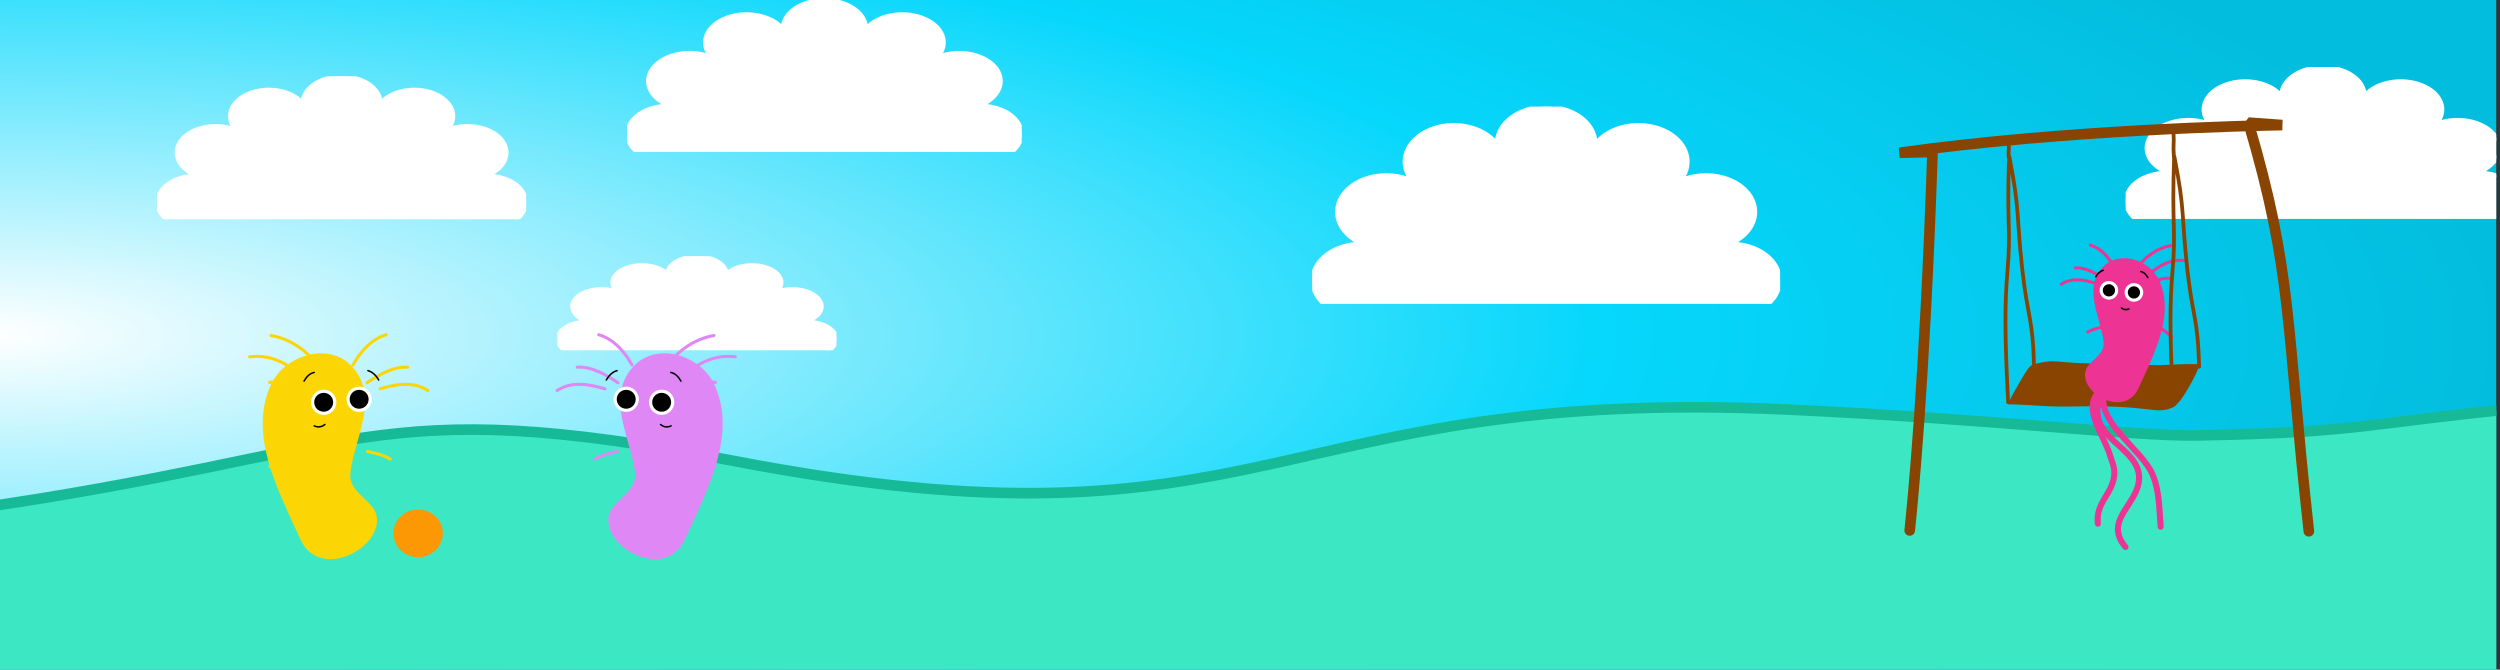
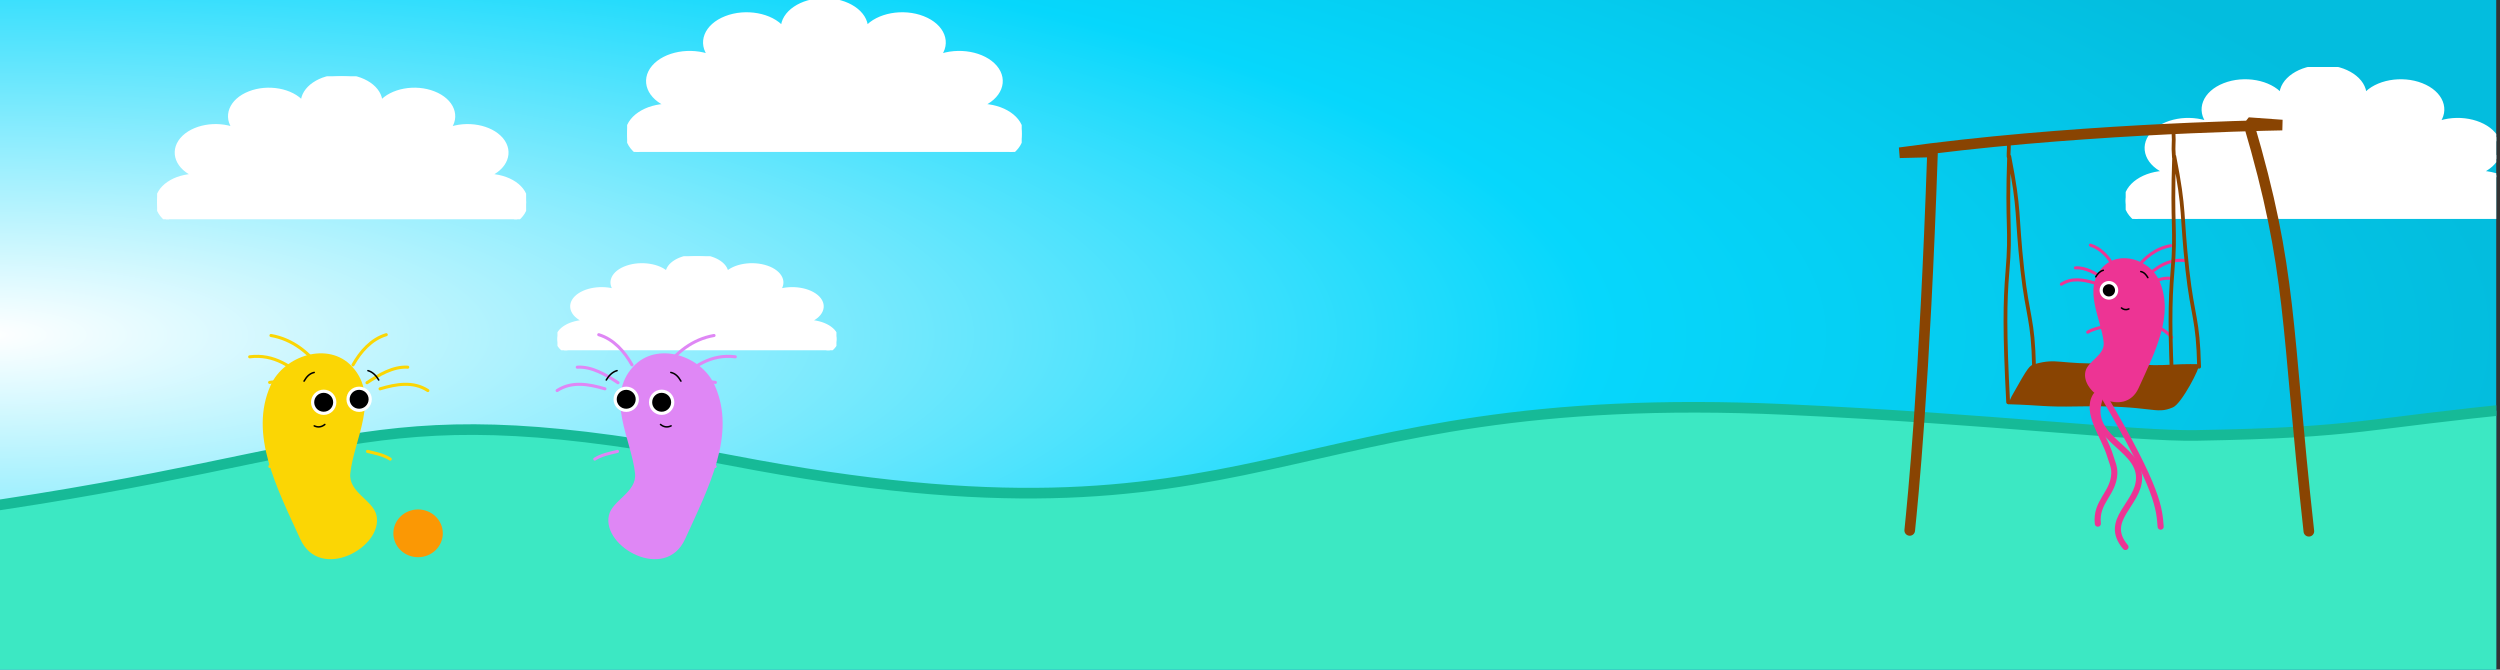
<svg xmlns="http://www.w3.org/2000/svg" width="100%" height="100%" viewBox="0 0 20262 5427" version="1.1" xml:space="preserve" style="fill-rule:evenodd;clip-rule:evenodd;stroke-linecap:round;stroke-miterlimit:1.5;">
  <rect x="0" y="0" width="20262" height="5427" fill="#333333" stroke="none" />
  <g transform="matrix(1,0,0,1,-242797,-32141)">
    <g id="Artboard35" transform="matrix(2.816,0,0,1,-440949,0)">
      <rect x="242797" y="32141" width="7195" height="5427" style="fill:url(#_Radial1);" />
      <clipPath id="_clip2">
        <rect x="242797" y="32141" width="7195" height="5427" />
      </clipPath>
      <g clip-path="url(#_clip2)">
        <g transform="matrix(0.355,0,0,1,162232,0)">
          <clipPath id="_clip3">
            <rect x="244207" y="32684" width="3199" height="1231.5" />
          </clipPath>
          <g clip-path="url(#_clip3)">
            <path d="M245468,32913.3C245468,32786.8 245620,32684 245806,32684C245993,32684 246145,32786.8 246145,32913.3C246238,32803.7 246445,32766.1 246606,32829.4C246768,32892.7 246823,33033.1 246730,33142.7C246892,33079.4 247098,33117 247192,33226.6C247285,33336.2 247230,33476.6 247068,33539.9C247255,33539.9 247406,33642.7 247406,33769.2C247406,33895.8 247255,33998.6 247068,33998.6C247230,34061.9 247285,34202.3 247192,34311.9C247098,34421.5 246892,34459.1 246730,34395.8C246823,34505.4 246768,34645.8 246606,34709.1C246445,34772.4 246238,34734.8 246145,34625.2C246145,34751.7 245993,34854.5 245806,34854.5C245620,34854.5 245468,34751.7 245468,34625.2C245375,34734.8 245168,34772.4 245007,34709.1C244845,34645.8 244790,34505.4 244883,34395.8C244721,34459.1 244515,34421.5 244421,34311.9C244328,34202.3 244383,34061.9 244545,33998.6C244358,33998.6 244207,33895.8 244207,33769.2C244207,33642.7 244358,33539.9 244545,33539.9C244383,33476.6 244328,33336.2 244421,33226.6C244515,33117 244721,33079.4 244883,33142.7C244790,33033.1 244845,32892.7 245007,32829.4C245168,32766.1 245375,32803.7 245468,32913.3Z" style="fill:white;stroke:white;stroke-width:30.68px;" />
          </g>
        </g>
        <g transform="matrix(0.355,0,0,1,161502,239.847)">
          <path d="M245338,35114.7C245478,34865.5 245483,34863.8 245527,34851.7C245712,34800.4 245716,34855.8 246115,34846.2C246381,34839.8 246380,34872.1 246647,34856.2C246743,34850.4 246858,34852.1 246859,34852.9C246869,34880.6 246717,35172.4 246647,35202.5C246499,35266.4 246491,35182.9 245875,35195.2C245592,35200.8 245593,35185.5 245310,35177.4" style="fill:rgb(137,68,2);" />
        </g>
        <g transform="matrix(0.355,0,0,1,156580,0)">
          <path d="M242623,36272.5C245875,35810.9 245880,35306.9 248839,35875.7C253187,36711.3 253189,35266.1 257382,35460.1C259056,35537.5 260201,35678.8 260702,35670C262055,35646.2 262040,35572.8 263378,35444.6C263427,35669 264331,36199.8 263720,37568C263462,38146.7 262860,38368.8 260466,38531.8C256023,38834.1 254486,39550.8 243712,38167.7C242567,38020.7 241506,37948.3 241193,37413.9C240736,36633.8 241271,36037 241349,35949.3" style="fill:rgb(60,232,195);stroke:rgb(22,186,151);stroke-width:86.15px;" />
        </g>
        <g transform="matrix(0.355,0,0,1,161472,297.847)">
          <path d="M244597,36142.1C244622,35897.5 244718,34956.5 244782,33074.6L244515,33081.2C245861,32893 247368,32862 247617,32856.8C247617,32856.8 247343,32837 247343,32837C247703,34056.3 247645,34456 247833,36148.9" style="fill:none;stroke:rgb(137,68,2);stroke-width:86.15px;" />
        </g>
        <g transform="matrix(-0.355,0,0,1,273638,7491.33)">
          <path d="M69814.2,27855.9C69956.1,28203 69502.3,28260.9 69504,28523.5C69505.3,28736.6 69799.7,28863.3 69614.5,29082.9" style="fill:none;stroke:rgb(237,52,148);stroke-width:49.48px;stroke-linejoin:round;" />
        </g>
        <g transform="matrix(-0.355,0,0,1,273638,7491.33)">
          <path d="M69854.4,27855.9C69941.6,27992.9 69785.1,28186.7 69740,28339.4C69724.7,28391.2 69702.3,28432.4 69704.8,28488.7C69712.3,28652.7 69857.7,28715.4 69838.3,28893.7" style="fill:none;stroke:rgb(237,52,148);stroke-width:49.48px;stroke-linejoin:round;" />
        </g>
        <g transform="matrix(-0.355,0,0,1,273638,7491.33)">
-           <path d="M69792.5,27855.9C69824,28094.5 69483.4,28290.9 69395.2,28494.6C69338.1,28626.6 69341.1,28776.9 69329.1,28918.1" style="fill:none;stroke:rgb(237,52,148);stroke-width:49.48px;stroke-linejoin:round;" />
+           <path d="M69792.5,27855.9C69338.1,28626.6 69341.1,28776.9 69329.1,28918.1" style="fill:none;stroke:rgb(237,52,148);stroke-width:49.48px;stroke-linejoin:round;" />
        </g>
        <g transform="matrix(-0.355,0,0,1,273638,7491.33)">
          <path d="M69939.2,27661C69919.9,27574.5 69780.2,27530.3 69791.2,27423.5C69811.1,27231.5 69961.8,26993.2 69802.1,26818.1C69667.5,26670.5 69415.9,26755.5 69341.1,26922.7C69216.6,27200.9 69374.7,27501.9 69508.4,27795.8C69619.8,28040.5 69979.5,27841.5 69939.2,27661Z" style="fill:rgb(237,52,148);" />
        </g>
        <g transform="matrix(0.355,0,0,1,224088,7873.33)">
          <circle cx="69828.8" cy="26620.7" r="62.67" style="stroke:white;stroke-width:25.92px;stroke-linejoin:round;" />
        </g>
        <g transform="matrix(0.355,0,0,1,224160,7890.33)">
-           <circle cx="69828.8" cy="26620.7" r="62.67" style="stroke:white;stroke-width:25.92px;stroke-linejoin:round;" />
-         </g>
+           </g>
        <g transform="matrix(0.355,0,0,1,223149,7553.33)">
          <path d="M72432.7,26846.8C72366.4,26802.9 72285.1,26753.5 72202.3,26758.7" style="fill:none;stroke:rgb(237,52,148);stroke-width:25px;stroke-linejoin:round;" />
        </g>
        <g transform="matrix(0.355,0,0,1,223149,7553.33)">
          <path d="M72511.7,26745.6C72469.4,26670.2 72408.9,26600.2 72323.8,26574.4" style="fill:none;stroke:rgb(237,52,148);stroke-width:25px;stroke-linejoin:round;" />
        </g>
        <g transform="matrix(0.355,0,0,1,223149,7553.33)">
          <path d="M72689.5,26775.2C72758.4,26677 72854.2,26600 72975.6,26578.9" style="fill:none;stroke:rgb(237,52,148);stroke-width:25px;stroke-linejoin:round;" />
        </g>
        <g transform="matrix(0.355,0,0,1,223149,7553.33)">
          <path d="M72761.1,26846.8C72854,26755.4 72959.4,26682.3 73095.9,26699.8" style="fill:none;stroke:rgb(237,52,148);stroke-width:25px;stroke-linejoin:round;" />
        </g>
        <g transform="matrix(0.355,0,0,1,223149,7553.33)">
          <path d="M72771,26906.1C72834.8,26870.6 72907.4,26831.4 72983.2,26845" style="fill:none;stroke:rgb(237,52,148);stroke-width:25px;stroke-linejoin:round;" />
        </g>
        <g transform="matrix(0.355,0,0,1,223149,7553.33)">
          <path d="M72358.7,26881.4C72268.4,26854.8 72171.7,26836.5 72088.5,26891.2" style="fill:none;stroke:rgb(237,52,148);stroke-width:25px;stroke-linejoin:round;" />
        </g>
        <g transform="matrix(0.355,0,0,1,222620,8389.33)">
          <path d="M73920.8,26400.3C73876.6,26410.7 73831.4,26419.5 73792.4,26444" style="fill:none;stroke:rgb(237,52,148);stroke-width:25px;stroke-linejoin:round;" />
        </g>
        <g transform="matrix(0.355,0,0,1,222620,8389.33)">
          <path d="M74370.1,26407.7C74410.2,26426.6 74444.3,26452.1 74473,26485.9" style="fill:none;stroke:rgb(237,52,148);stroke-width:25px;stroke-linejoin:round;" />
        </g>
        <g transform="matrix(-0.355,0,0,1,273922,7434.33)">
          <path d="M70387,27210.5C70408,27220.4 70428.5,27217.7 70446.7,27202.7" style="fill:none;stroke:black;stroke-width:12.5px;stroke-linejoin:round;" />
        </g>
        <g transform="matrix(0.355,0,0,1,222620,8389.33)">
          <path d="M73857.5,25995.2C73870.5,25972.4 73891.9,25948.9 73918.4,25942.3" style="fill:none;stroke:black;stroke-width:12.5px;stroke-linejoin:round;" />
        </g>
        <g transform="matrix(0.355,0,0,1,222620,8389.33)">
          <path d="M74222.5,25952.5C74250,25958.6 74266.1,25978.1 74279.6,26001.6" style="fill:none;stroke:black;stroke-width:12.5px;stroke-linejoin:round;" />
        </g>
        <g transform="matrix(0.355,0,0,1,161472,297.847)">
          <path d="M245605,34815.3C245596,34419.3 245554,34425 245510,34031.1C245459,33566.6 245493,33563.4 245403,33104.5C245382,33687.6 245420,33687.5 245389,34047.7C245369,34287 245365,34530.9 245395,35103.2" style="fill:none;stroke:rgb(137,68,2);stroke-width:30.68px;" />
        </g>
        <g transform="matrix(0.355,0,0,1,161947,297.847)">
          <path d="M245605,34815.3C245596,34419.3 245554,34425 245510,34031.1C245459,33566.6 245493,33563.4 245403,33104.5C245382,33687.6 245420,33687.5 245389,34047.7C245369,34287 245365,34530.9 245395,35103.2" style="fill:none;stroke:rgb(137,68,2);stroke-width:30.68px;" />
        </g>
        <g transform="matrix(0.332,0,0,0.941,162183,2003.53)">
          <clipPath id="_clip4">
            <rect x="244207" y="32684" width="3199" height="1231.5" />
          </clipPath>
          <g clip-path="url(#_clip4)">
            <path d="M245468,32913.3C245468,32786.8 245620,32684 245806,32684C245993,32684 246145,32786.8 246145,32913.3C246238,32803.7 246445,32766.1 246606,32829.4C246768,32892.7 246823,33033.1 246730,33142.7C246892,33079.4 247098,33117 247192,33226.6C247285,33336.2 247230,33476.6 247068,33539.9C247255,33539.9 247406,33642.7 247406,33769.2C247406,33895.8 247255,33998.6 247068,33998.6C247230,34061.9 247285,34202.3 247192,34311.9C247098,34421.5 246892,34459.1 246730,34395.8C246823,34505.4 246768,34645.8 246606,34709.1C246445,34772.4 246238,34734.8 246145,34625.2C246145,34751.7 245993,34854.5 245806,34854.5C245620,34854.5 245468,34751.7 245468,34625.2C245375,34734.8 245168,34772.4 245007,34709.1C244845,34645.8 244790,34505.4 244883,34395.8C244721,34459.1 244515,34421.5 244421,34311.9C244328,34202.3 244383,34061.9 244545,33998.6C244358,33998.6 244207,33895.8 244207,33769.2C244207,33642.7 244358,33539.9 244545,33539.9C244383,33476.6 244328,33336.2 244421,33226.6C244515,33117 244721,33079.4 244883,33142.7C244790,33033.1 244845,32892.7 245007,32829.4C245168,32766.1 245375,32803.7 245468,32913.3Z" style="fill:white;stroke:white;stroke-width:32.68px;" />
          </g>
        </g>
        <g transform="matrix(0.355,0,0,1,157919,-543)">
          <clipPath id="_clip5">
            <rect x="244207" y="32684" width="3199" height="1231.5" />
          </clipPath>
          <g clip-path="url(#_clip5)">
            <path d="M245468,32913.3C245468,32786.8 245620,32684 245806,32684C245993,32684 246145,32786.8 246145,32913.3C246238,32803.7 246445,32766.1 246606,32829.4C246768,32892.7 246823,33033.1 246730,33142.7C246892,33079.4 247098,33117 247192,33226.6C247285,33336.2 247230,33476.6 247068,33539.9C247255,33539.9 247406,33642.7 247406,33769.2C247406,33895.8 247255,33998.6 247068,33998.6C247230,34061.9 247285,34202.3 247192,34311.9C247098,34421.5 246892,34459.1 246730,34395.8C246823,34505.4 246768,34645.8 246606,34709.1C246445,34772.4 246238,34734.8 246145,34625.2C246145,34751.7 245993,34854.5 245806,34854.5C245620,34854.5 245468,34751.7 245468,34625.2C245375,34734.8 245168,34772.4 245007,34709.1C244845,34645.8 244790,34505.4 244883,34395.8C244721,34459.1 244515,34421.5 244421,34311.9C244328,34202.3 244383,34061.9 244545,33998.6C244358,33998.6 244207,33895.8 244207,33769.2C244207,33642.7 244358,33539.9 244545,33539.9C244383,33476.6 244328,33336.2 244421,33226.6C244515,33117 244721,33079.4 244883,33142.7C244790,33033.1 244845,32892.7 245007,32829.4C245168,32766.1 245375,32803.7 245468,32913.3Z" style="fill:white;stroke:white;stroke-width:30.68px;" />
          </g>
        </g>
        <g transform="matrix(0.251,0,0,0.619,183116,13986)">
          <clipPath id="_clip6">
            <rect x="244207" y="32684" width="3199" height="1231.5" />
          </clipPath>
          <g clip-path="url(#_clip6)">
            <path d="M245468,32913.3C245468,32786.8 245620,32684 245806,32684C245993,32684 246145,32786.8 246145,32913.3C246238,32803.7 246445,32766.1 246606,32829.4C246768,32892.7 246823,33033.1 246730,33142.7C246892,33079.4 247098,33117 247192,33226.6C247285,33336.2 247230,33476.6 247068,33539.9C247255,33539.9 247406,33642.7 247406,33769.2C247406,33895.8 247255,33998.6 247068,33998.6C247230,34061.9 247285,34202.3 247192,34311.9C247098,34421.5 246892,34459.1 246730,34395.8C246823,34505.4 246768,34645.8 246606,34709.1C246445,34772.4 246238,34734.8 246145,34625.2C246145,34751.7 245993,34854.5 245806,34854.5C245620,34854.5 245468,34751.7 245468,34625.2C245375,34734.8 245168,34772.4 245007,34709.1C244845,34645.8 244790,34505.4 244883,34395.8C244721,34459.1 244515,34421.5 244421,34311.9C244328,34202.3 244383,34061.9 244545,33998.6C244358,33998.6 244207,33895.8 244207,33769.2C244207,33642.7 244358,33539.9 244545,33539.9C244383,33476.6 244328,33336.2 244421,33226.6C244515,33117 244721,33079.4 244883,33142.7C244790,33033.1 244845,32892.7 245007,32829.4C245168,32766.1 245375,32803.7 245468,32913.3Z" style="fill:white;stroke:white;stroke-width:46.16px;" />
          </g>
        </g>
        <g transform="matrix(0.421,0,0,1.298,143773,-9418.68)">
          <clipPath id="_clip7">
            <rect x="244207" y="32684" width="3199" height="1231.5" />
          </clipPath>
          <g clip-path="url(#_clip7)">
-             <path d="M245468,32913.3C245468,32786.8 245620,32684 245806,32684C245993,32684 246145,32786.8 246145,32913.3C246238,32803.7 246445,32766.1 246606,32829.4C246768,32892.7 246823,33033.1 246730,33142.7C246892,33079.4 247098,33117 247192,33226.6C247285,33336.2 247230,33476.6 247068,33539.9C247255,33539.9 247406,33642.7 247406,33769.2C247406,33895.8 247255,33998.6 247068,33998.6C247230,34061.9 247285,34202.3 247192,34311.9C247098,34421.5 246892,34459.1 246730,34395.8C246823,34505.4 246768,34645.8 246606,34709.1C246445,34772.4 246238,34734.8 246145,34625.2C246145,34751.7 245993,34854.5 245806,34854.5C245620,34854.5 245468,34751.7 245468,34625.2C245375,34734.8 245168,34772.4 245007,34709.1C244845,34645.8 244790,34505.4 244883,34395.8C244721,34459.1 244515,34421.5 244421,34311.9C244328,34202.3 244383,34061.9 244545,33998.6C244358,33998.6 244207,33895.8 244207,33769.2C244207,33642.7 244358,33539.9 244545,33539.9C244383,33476.6 244328,33336.2 244421,33226.6C244515,33117 244721,33079.4 244883,33142.7C244790,33033.1 244845,32892.7 245007,32829.4C245168,32766.1 245375,32803.7 245468,32913.3Z" style="fill:white;stroke:white;stroke-width:24.69px;" />
-           </g>
+             </g>
        </g>
        <g transform="matrix(0.355,0,0,1,156580,0)">
          <path d="M259179,33410.4C259178,33379 259182,33347.7 259181,33316.3" style="fill:none;stroke:rgb(137,68,2);stroke-width:30.68px;" />
        </g>
        <g transform="matrix(0.355,0,0,1,156580,0)">
          <path d="M260519,33410.4C260511,33306.1 260522,33313.1 260516,33218.2" style="fill:none;stroke:rgb(137,68,2);stroke-width:30.68px;" />
        </g>
        <g transform="matrix(-0.509,0,0,1.429,280159,-3209.79)">
          <path d="M69939.2,27661C69919.9,27574.5 69780.2,27530.3 69791.2,27423.5C69811.1,27231.5 69961.8,26993.2 69802.1,26818.1C69667.5,26670.5 69415.9,26755.5 69341.1,26922.7C69216.6,27200.9 69374.7,27501.9 69508.4,27795.8C69619.8,28040.5 69979.5,27841.5 69939.2,27661Z" style="fill:rgb(223,135,245);" />
        </g>
        <g transform="matrix(0.509,0,0,1.429,208292,-3209.79)">
          <path d="M69939.2,27661C69919.9,27574.5 69780.2,27530.3 69791.2,27423.5C69811.1,27231.5 69961.8,26993.2 69802.1,26818.1C69667.5,26670.5 69415.9,26755.5 69341.1,26922.7C69216.6,27200.9 69374.7,27501.9 69508.4,27795.8C69619.8,28040.5 69979.5,27841.5 69939.2,27661Z" style="fill:rgb(251,214,4);" />
        </g>
        <g transform="matrix(0.509,0,0,1.429,209067,-2663.9)">
          <circle cx="69828.8" cy="26620.7" r="62.67" style="stroke:white;stroke-width:18.1px;stroke-linejoin:round;" />
        </g>
        <g transform="matrix(-0.509,0,0,1.429,279384,-2663.9)">
          <circle cx="69828.8" cy="26620.7" r="62.67" style="stroke:white;stroke-width:18.1px;stroke-linejoin:round;" />
        </g>
        <g transform="matrix(0.509,0,0,1.429,209169,-2639.61)">
          <circle cx="69828.8" cy="26620.7" r="62.67" style="stroke:white;stroke-width:18.1px;stroke-linejoin:round;" />
        </g>
        <g transform="matrix(-0.509,0,0,1.429,279282,-2639.61)">
          <circle cx="69828.8" cy="26620.7" r="62.67" style="stroke:white;stroke-width:18.1px;stroke-linejoin:round;" />
        </g>
        <g transform="matrix(0.509,0,0,1.429,207718,-3121.19)">
          <path d="M72432.7,26846.8C72366.4,26802.9 72285.1,26753.5 72202.3,26758.7" style="fill:none;stroke:rgb(223,135,245);stroke-width:17.46px;stroke-linejoin:round;" />
        </g>
        <g transform="matrix(-0.509,0,0,1.429,280732,-3121.19)">
          <path d="M72432.7,26846.8C72366.4,26802.9 72285.1,26753.5 72202.3,26758.7" style="fill:none;stroke:rgb(251,214,4);stroke-width:17.46px;stroke-linejoin:round;" />
        </g>
        <g transform="matrix(0.509,0,0,1.429,207718,-3121.19)">
          <path d="M72511.7,26745.6C72469.4,26670.2 72408.9,26600.2 72323.8,26574.4" style="fill:none;stroke:rgb(223,135,245);stroke-width:17.46px;stroke-linejoin:round;" />
        </g>
        <g transform="matrix(-0.509,0,0,1.429,280732,-3121.19)">
          <path d="M72511.7,26745.6C72469.4,26670.2 72408.9,26600.2 72323.8,26574.4" style="fill:none;stroke:rgb(251,214,4);stroke-width:17.46px;stroke-linejoin:round;" />
        </g>
        <g transform="matrix(0.509,0,0,1.429,207718,-3121.19)">
          <path d="M72689.5,26775.2C72758.4,26677 72854.2,26600 72975.6,26578.9" style="fill:none;stroke:rgb(223,135,245);stroke-width:17.46px;stroke-linejoin:round;" />
        </g>
        <g transform="matrix(-0.509,0,0,1.429,280732,-3121.19)">
          <path d="M72689.5,26775.2C72758.4,26677 72854.2,26600 72975.6,26578.9" style="fill:none;stroke:rgb(251,214,4);stroke-width:17.46px;stroke-linejoin:round;" />
        </g>
        <g transform="matrix(0.509,0,0,1.429,207718,-3121.19)">
          <path d="M72761.1,26846.8C72854,26755.4 72959.4,26682.3 73095.9,26699.8" style="fill:none;stroke:rgb(223,135,245);stroke-width:17.46px;stroke-linejoin:round;" />
        </g>
        <g transform="matrix(-0.509,0,0,1.429,280732,-3121.19)">
          <path d="M72761.1,26846.8C72854,26755.4 72959.4,26682.3 73095.9,26699.8" style="fill:none;stroke:rgb(251,214,4);stroke-width:17.46px;stroke-linejoin:round;" />
        </g>
        <g transform="matrix(0.509,0,0,1.429,207718,-3121.19)">
          <path d="M72771,26906.1C72834.8,26870.6 72907.4,26831.4 72983.2,26845" style="fill:none;stroke:rgb(223,135,245);stroke-width:17.46px;stroke-linejoin:round;" />
        </g>
        <g transform="matrix(-0.509,0,0,1.429,280732,-3121.19)">
          <path d="M72771,26906.1C72834.8,26870.6 72907.4,26831.4 72983.2,26845" style="fill:none;stroke:rgb(251,214,4);stroke-width:17.46px;stroke-linejoin:round;" />
        </g>
        <g transform="matrix(0.509,0,0,1.429,207718,-3121.19)">
          <path d="M72358.7,26881.4C72268.4,26854.8 72171.7,26836.5 72088.5,26891.2" style="fill:none;stroke:rgb(223,135,245);stroke-width:17.46px;stroke-linejoin:round;" />
        </g>
        <g transform="matrix(-0.509,0,0,1.429,280732,-3121.19)">
          <path d="M72358.7,26881.4C72268.4,26854.8 72171.7,26836.5 72088.5,26891.2" style="fill:none;stroke:rgb(251,214,4);stroke-width:17.46px;stroke-linejoin:round;" />
        </g>
        <g transform="matrix(0.509,0,0,1.429,206959,-1926.52)">
          <path d="M73920.8,26400.3C73876.6,26410.7 73831.4,26419.5 73792.4,26444" style="fill:none;stroke:rgb(223,135,245);stroke-width:17.46px;stroke-linejoin:round;" />
        </g>
        <g transform="matrix(-0.509,0,0,1.429,281491,-1926.52)">
          <path d="M73920.8,26400.3C73876.6,26410.7 73831.4,26419.5 73792.4,26444" style="fill:none;stroke:rgb(251,214,4);stroke-width:17.46px;stroke-linejoin:round;" />
        </g>
        <g transform="matrix(0.509,0,0,1.429,206959,-1926.52)">
          <path d="M74370.1,26407.7C74410.2,26426.6 74444.3,26452.1 74473,26485.9" style="fill:none;stroke:rgb(223,135,245);stroke-width:17.46px;stroke-linejoin:round;" />
        </g>
        <g transform="matrix(-0.509,0,0,1.429,281491,-1926.52)">
          <path d="M74370.1,26407.7C74410.2,26426.6 74444.3,26452.1 74473,26485.9" style="fill:none;stroke:rgb(251,214,4);stroke-width:17.46px;stroke-linejoin:round;" />
        </g>
        <g transform="matrix(-0.509,0,0,1.429,280566,-3291.25)">
          <path d="M70387,27210.5C70408,27220.4 70428.5,27217.7 70446.7,27202.7" style="fill:none;stroke:black;stroke-width:8.73px;stroke-linejoin:round;" />
        </g>
        <g transform="matrix(0.509,0,0,1.429,207885,-3291.25)">
          <path d="M70387,27210.5C70408,27220.4 70428.5,27217.7 70446.7,27202.7" style="fill:none;stroke:black;stroke-width:8.73px;stroke-linejoin:round;" />
        </g>
        <g transform="matrix(0.509,0,0,1.429,206959,-1926.52)">
          <path d="M73857.5,25995.2C73870.5,25972.4 73891.9,25948.9 73918.4,25942.3" style="fill:none;stroke:black;stroke-width:8.73px;stroke-linejoin:round;" />
        </g>
        <g transform="matrix(-0.509,0,0,1.429,281491,-1926.52)">
          <path d="M73857.5,25995.2C73870.5,25972.4 73891.9,25948.9 73918.4,25942.3" style="fill:none;stroke:black;stroke-width:8.73px;stroke-linejoin:round;" />
        </g>
        <g transform="matrix(0.509,0,0,1.429,206959,-1926.52)">
          <path d="M74222.5,25952.5C74250,25958.6 74266.1,25978.1 74279.6,26001.6" style="fill:none;stroke:black;stroke-width:8.73px;stroke-linejoin:round;" />
        </g>
        <g transform="matrix(-0.509,0,0,1.429,281491,-1926.52)">
          <path d="M74222.5,25952.5C74250,25958.6 74266.1,25978.1 74279.6,26001.6" style="fill:none;stroke:black;stroke-width:8.73px;stroke-linejoin:round;" />
        </g>
        <g transform="matrix(0.355,0,0,1,156580,0)">
          <ellipse cx="246284" cy="36463.5" rx="200.5" ry="193.5" style="fill:rgb(251,152,4);" />
        </g>
      </g>
    </g>
  </g>
  <defs>
    <radialGradient id="_Radial1" cx="0" cy="0" r="1" gradientUnits="userSpaceOnUse" gradientTransform="matrix(7195,0,0,5427,242797,34854.5)">
      <stop offset="0" style="stop-color:white;stop-opacity:1" />
      <stop offset="0.64" style="stop-color:rgb(6,215,252);stop-opacity:1" />
      <stop offset="1" style="stop-color:rgb(3,189,222);stop-opacity:1" />
    </radialGradient>
  </defs>
</svg>